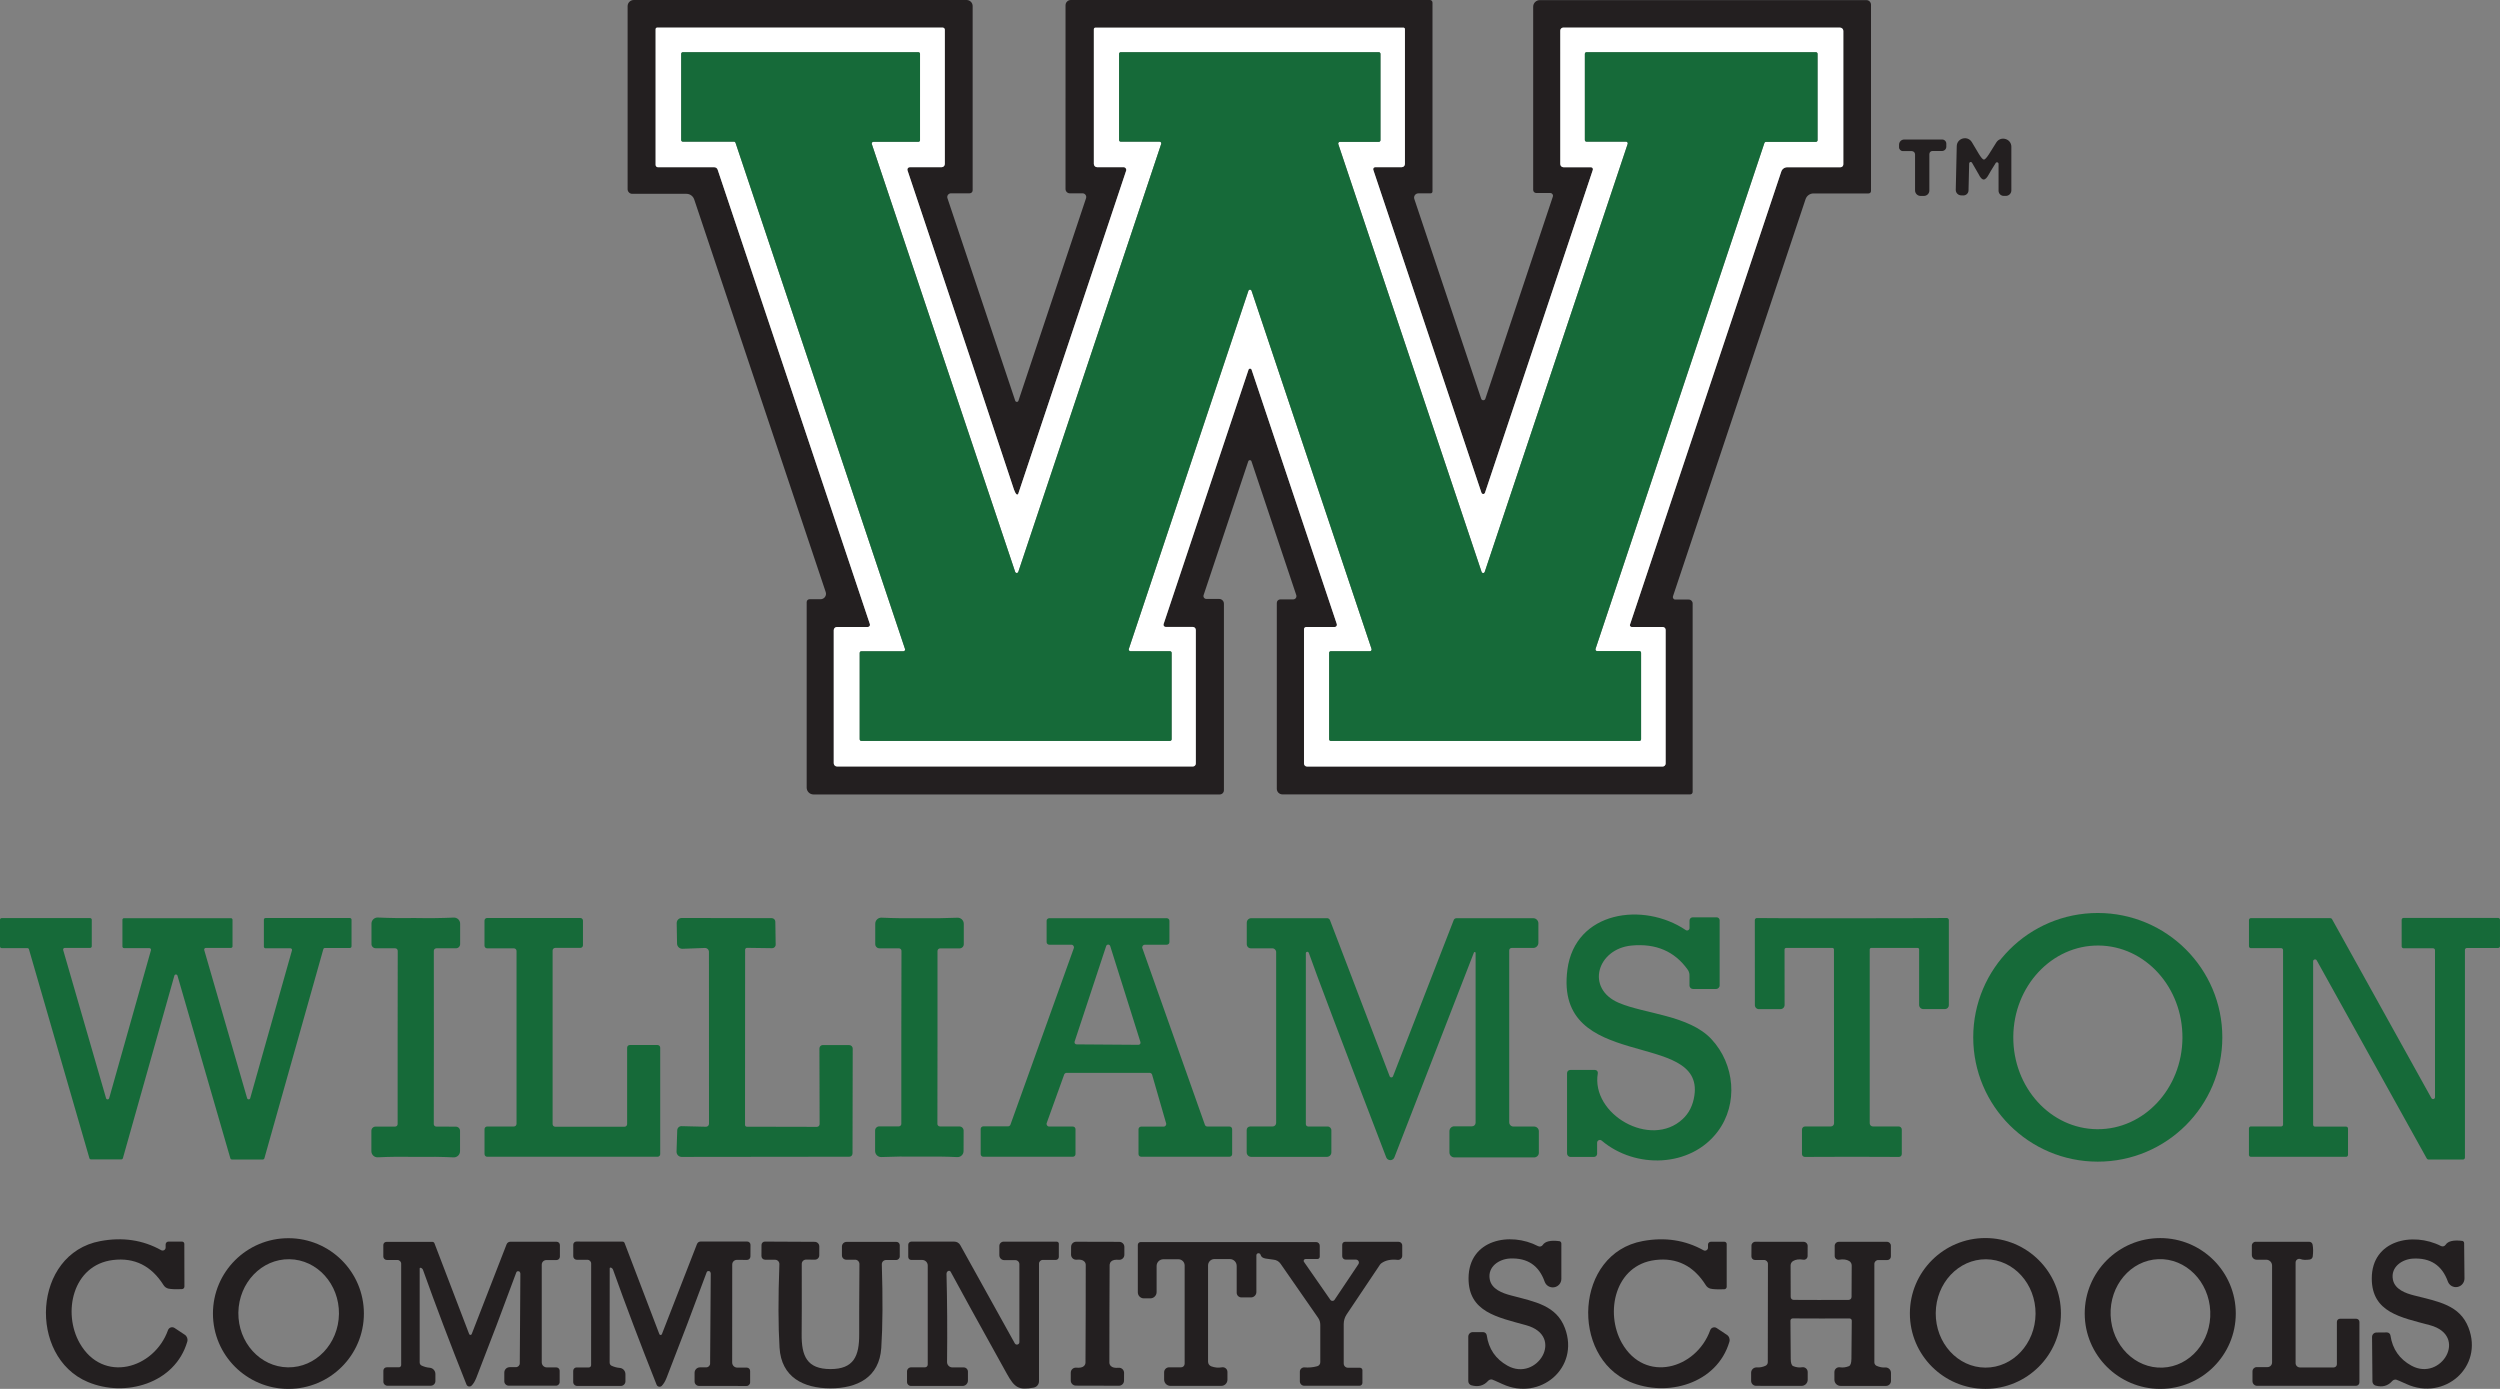
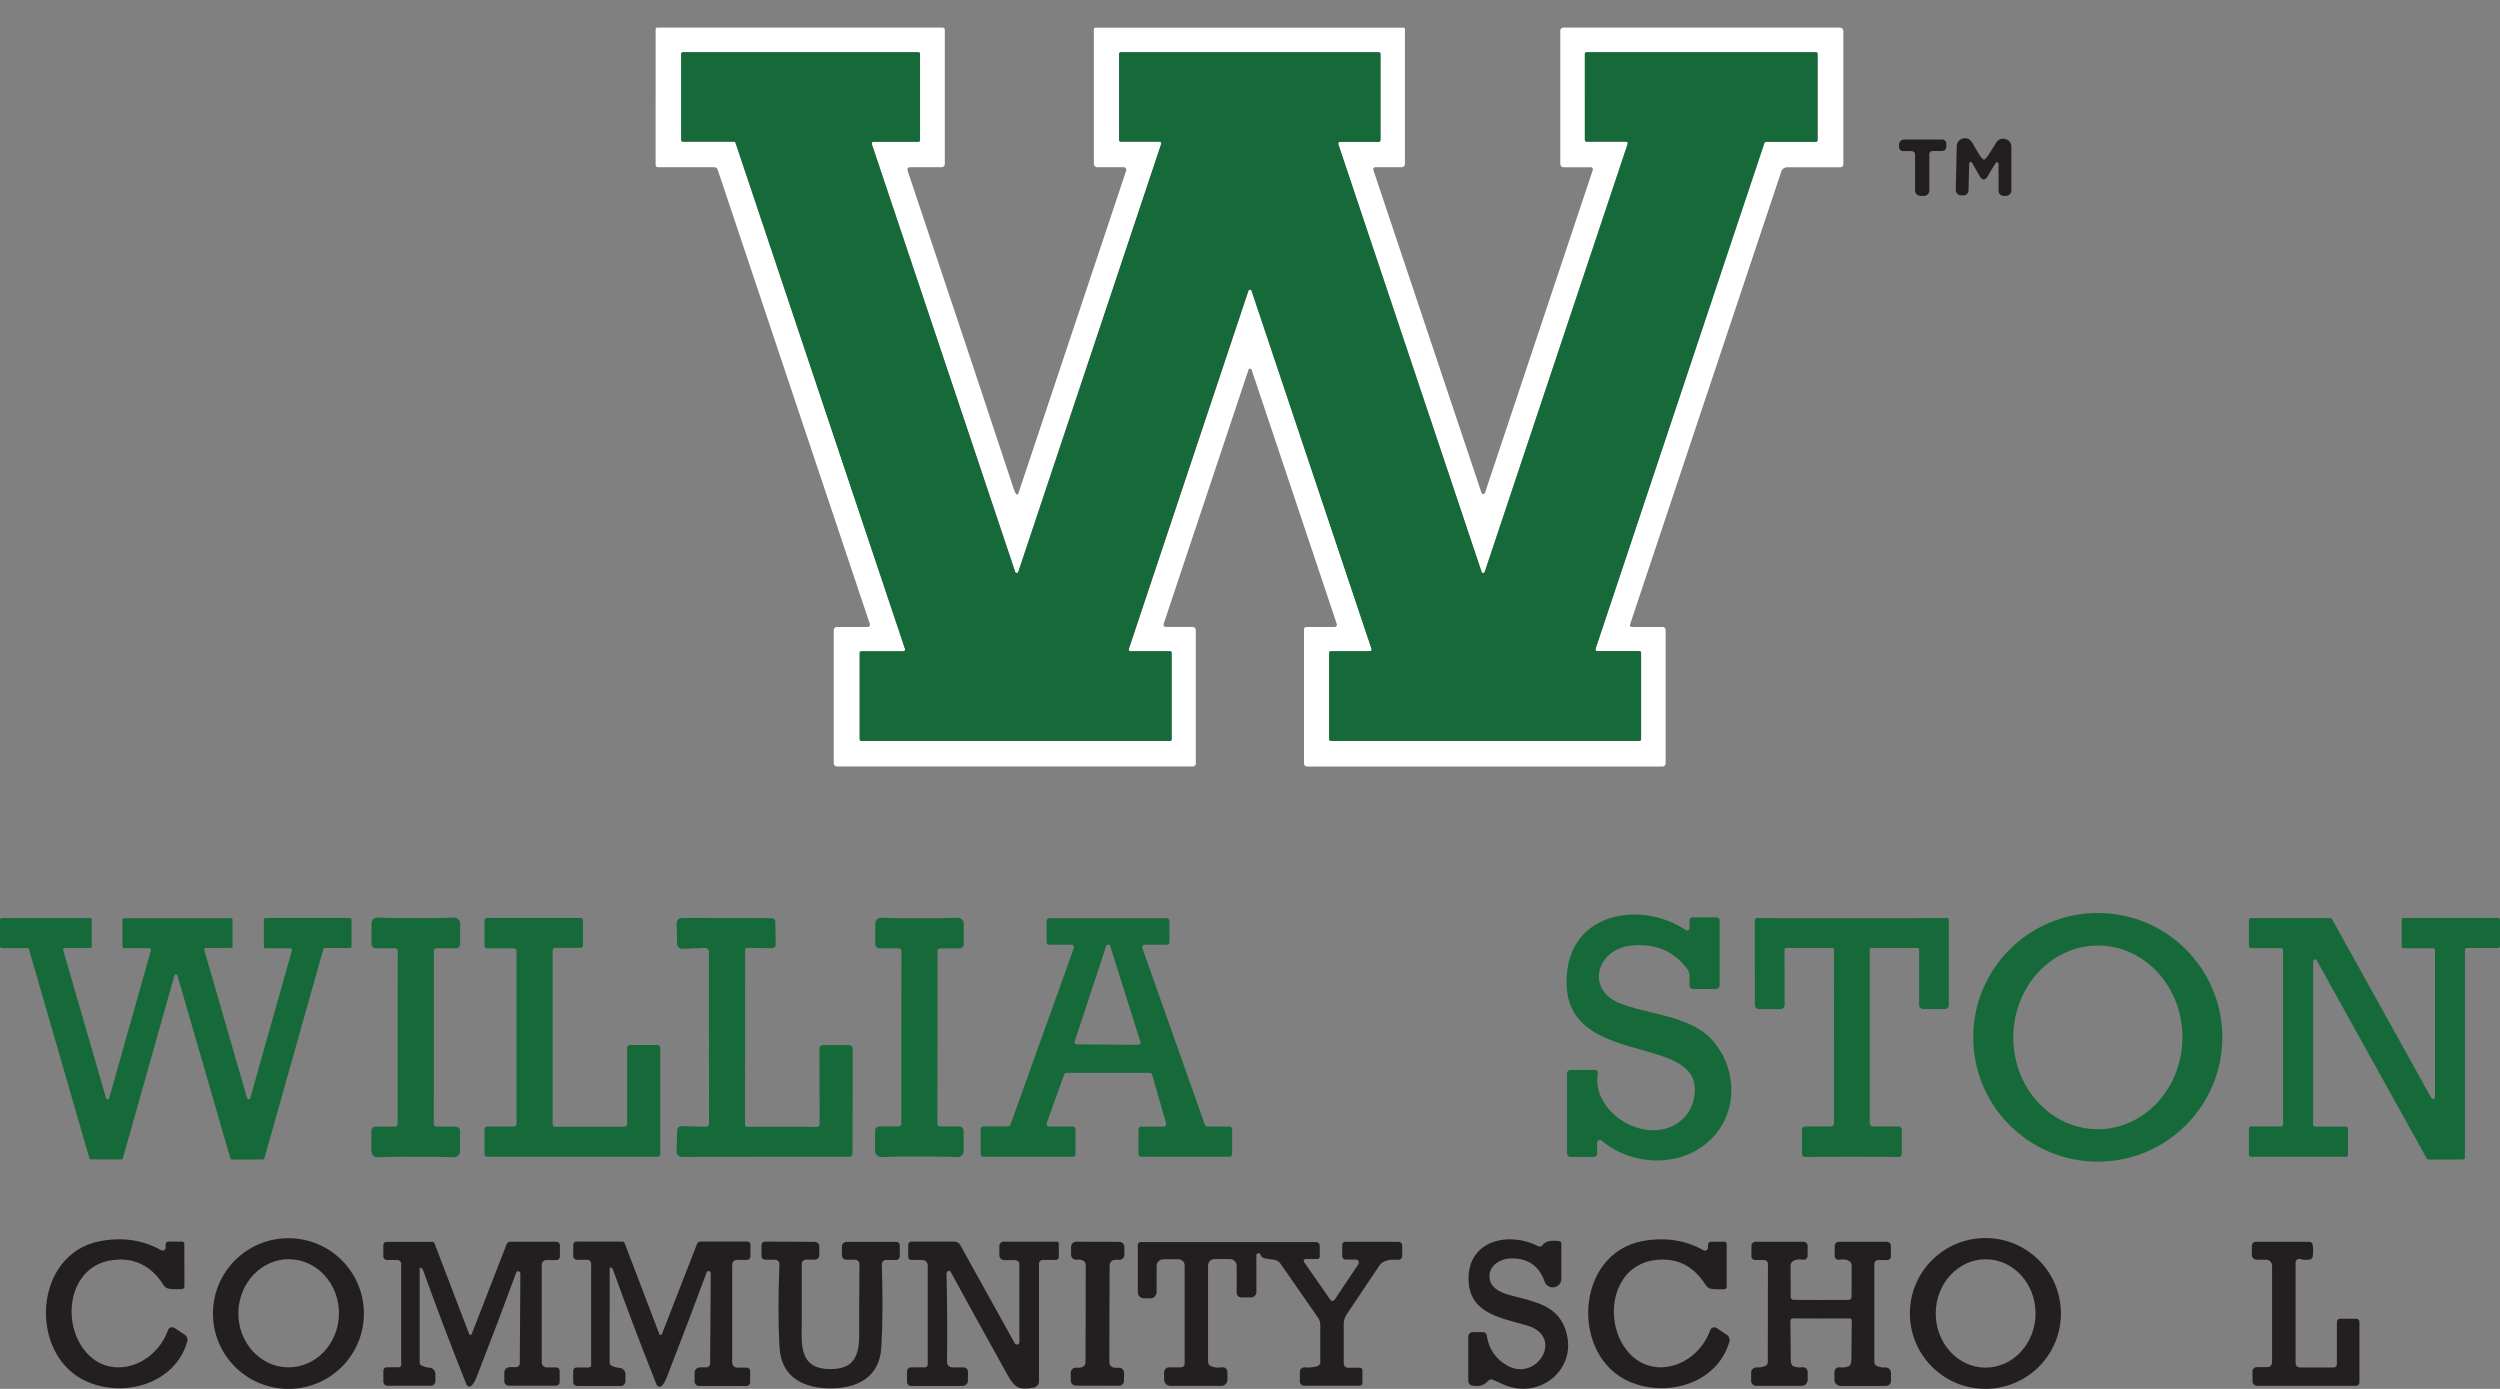
<svg xmlns="http://www.w3.org/2000/svg" id="a" width="180" height="100" viewBox="0 0 180 100">
  <rect x="0" y="0" width="180" height="100" fill="#808080" stroke="none" />
-   <path d="M103.006,13.922h-.883c-.21,0-.36.206-.292.405l4.815,14.384c.05.142.249.142.299,0l4.861-14.558c.043-.124-.053-.256-.185-.256h-1.011c-.121,0-.221-.1-.221-.22V.484c0-.263.214-.476.481-.476h23.511c.182,0,.331.149.331.331v13.417c0,.096-.075.171-.171.171h-3.967c-.26,0-.491.167-.573.412l-9.548,28.598c-.036.114.046.231.167.231h.969c.157,0,.281.124.281.281v13.574c0,.096-.078.174-.178.174h-29.352c-.228,0-.41-.181-.41-.405v-13.385c0-.139.114-.252.256-.252h.929c.157,0,.267-.156.217-.306l-3.226-9.635c-.036-.11-.192-.11-.231,0l-3.216,9.635c-.046.135.057.274.199.274h.919c.192,0,.345.153.345.345v13.431c0,.167-.139.302-.306.302h-29.241c-.274,0-.495-.22-.495-.494v-13.357c0-.114.093-.206.207-.206h.794c.267,0,.456-.263.37-.516l-9.469-28.271c-.082-.242-.306-.402-.559-.402h-3.9c-.185,0-.335-.149-.335-.334V.441c0-.242.199-.441.445-.441h23.96c.242,0,.438.196.438.437v13.268c0,.117-.096.213-.214.213h-1.343c-.185,0-.317.181-.256.356l4.879,14.58c.039.11.196.11.231,0l4.868-14.583c.057-.174-.071-.352-.253-.352h-.919c-.167,0-.306-.139-.306-.306V.38c0-.21.171-.38.381-.38h25.855c.103,0,.185.082.185.185v13.602c0,.075-.061.135-.135.135ZM117.358,44.966l10.89-32.612c.061-.188.235-.313.434-.313h3.825c.118,0,.21-.092.21-.21V2.222c0-.128-.107-.235-.239-.235h-19.929c-.118,0-.21.096-.21.213v9.613c0,.124.103.228.228.228h1.976c.1,0,.167.096.139.188l-7.764,23.247c-.043.124-.214.124-.256,0l-7.788-23.251c-.028-.092.039-.188.135-.188h1.912c.128,0,.231-.103.231-.231V2.098c0-.06-.046-.107-.107-.107h-22.176c-.064,0-.114.05-.114.114v9.699c0,.128.107.235.235.235h1.909c.128,0,.221.124.182.249l-7.771,23.269c-.018.053-.085.071-.125.032-.068-.068-.128-.181-.182-.338-1.581-4.796-4.138-12.457-7.667-22.988-.036-.11.046-.224.164-.224h2.293c.128,0,.231-.103.231-.231V2.14c0-.085-.068-.153-.153-.153h-20.559c-.061,0-.11.05-.11.114v9.77c0,.096.075.171.171.171h4.056c.107,0,.203.068.239.171l10.962,32.725c.032.103-.043.206-.15.206h-2.222c-.128,0-.231.103-.231.231v9.578c0,.128.107.235.235.235h25.623c.118,0,.21-.092.21-.21v-9.62c0-.121-.096-.217-.217-.217h-1.952c-.107,0-.185-.107-.15-.206l6.115-18.316c.036-.107.185-.107.221,0l6.136,18.316c.032.103-.043.21-.15.21h-2.055c-.085,0-.157.071-.157.156v9.677c0,.117.096.213.214.213h25.609c.118,0,.214-.096.214-.213v-9.627c0-.114-.093-.206-.207-.206h-2.233c-.093,0-.157-.089-.128-.178Z" fill="#231f20" />
  <path d="M117.358,44.966c-.028.089.036.178.128.178h2.233c.114,0,.207.092.207.206v9.627c0,.117-.096.213-.214.213h-25.609c-.118,0-.214-.096-.214-.213v-9.677c0-.085.071-.156.157-.156h2.055c.107,0,.182-.107.15-.21l-6.136-18.316c-.036-.107-.185-.107-.221,0l-6.115,18.316c-.036.1.043.206.15.206h1.952c.121,0,.217.096.217.217v9.62c0,.117-.093.21-.21.21h-25.623c-.128,0-.235-.107-.235-.235v-9.578c0-.128.103-.231.231-.231h2.222c.107,0,.182-.103.15-.206l-10.962-32.725c-.036-.103-.132-.171-.239-.171h-4.056c-.096,0-.171-.075-.171-.171V2.101c0-.064.05-.114.11-.114h20.559c.085,0,.153.068.153.153v9.667c0,.128-.103.231-.231.231h-2.293c-.118,0-.199.114-.164.224,3.529,10.53,6.086,18.192,7.667,22.988.053.156.114.27.182.338.039.039.107.021.125-.032l7.771-23.269c.039-.124-.053-.249-.182-.249h-1.909c-.128,0-.235-.107-.235-.235V2.105c0-.064.05-.114.114-.114h22.176c.061,0,.107.046.107.107v9.709c0,.128-.103.231-.231.231h-1.912c-.096,0-.164.096-.135.188l7.788,23.251c.043.124.214.124.256,0l7.764-23.247c.028-.092-.039-.188-.139-.188h-1.976c-.125,0-.228-.103-.228-.228V2.201c0-.117.093-.213.21-.213h19.929c.132,0,.239.107.239.235v9.61c0,.117-.093.21-.21.21h-3.825c-.199,0-.374.124-.434.313l-10.89,32.612ZM52.845,10.2c.05,0,.096.032.114.082l12.204,36.448c.025.078-.032.16-.114.16h-3.031c-.068,0-.121.053-.121.121v6.214c0,.068.053.121.121.121h22.219c.068,0,.121-.053.121-.121v-6.218c0-.068-.053-.121-.121-.121h-2.849c-.082,0-.139-.082-.114-.16l8.611-25.789c.036-.11.192-.11.228,0l8.64,25.789c.025.078-.032.16-.114.16h-2.821c-.068,0-.121.053-.121.121v6.218c0,.068.053.121.121.121h22.219c.068,0,.121-.053.121-.121v-6.225c0-.068-.053-.121-.121-.121h-3.045c-.082,0-.139-.082-.114-.16l12.158-36.423c.018-.05.064-.082.118-.082h3.59c.068,0,.121-.053.121-.121V3.879c0-.068-.053-.121-.121-.121h-16.514c-.068,0-.121.053-.121.121v6.2c0,.068.053.121.121.121h2.849c.082,0,.139.082.114.16l-10.292,30.816c-.036.11-.192.11-.228,0l-10.317-30.802c-.025-.078.032-.16.114-.16h2.803c.068,0,.121-.053.121-.121V3.879c0-.068-.053-.121-.121-.121h-18.579c-.068,0-.121.053-.121.121v6.2c0,.068.053.121.121.121h2.799c.082,0,.139.082.114.16l-10.288,30.813c-.036.11-.192.11-.228,0l-10.321-30.802c-.025-.078.032-.16.114-.16h3.237c.068,0,.121-.053.121-.121V3.879c0-.068-.053-.121-.121-.121h-16.955c-.068,0-.121.053-.121.121v6.2c0,.068.053.121.121.121h3.679Z" fill="#fff" />
  <path d="M52.845,10.2h-3.679c-.068,0-.121-.053-.121-.121V3.879c0-.068.053-.121.121-.121h16.955c.068,0,.121.053.121.121v6.211c0,.068-.053.121-.121.121h-3.237c-.082,0-.139.082-.114.16l10.321,30.802c.036.11.192.11.228,0l10.288-30.813c.025-.078-.032-.16-.114-.16h-2.799c-.068,0-.121-.053-.121-.121V3.879c0-.068.053-.121.121-.121h18.579c.068,0,.121.053.121.121v6.214c0,.068-.053.121-.121.121h-2.803c-.082,0-.139.082-.114.16l10.317,30.802c.036.11.192.11.228,0l10.292-30.816c.025-.078-.032-.16-.114-.16h-2.849c-.068,0-.121-.053-.121-.121V3.879c0-.068.053-.121.121-.121h16.514c.068,0,.121.053.121.121v6.214c0,.068-.053.121-.121.121h-3.59c-.053,0-.1.032-.118.082l-12.158,36.423c-.025.078.032.16.114.16h3.045c.068,0,.121.053.121.121v6.225c0,.068-.053.121-.121.121h-22.219c-.068,0-.121-.053-.121-.121v-6.218c0-.068.053-.121.121-.121h2.821c.082,0,.139-.082.114-.16l-8.64-25.789c-.036-.11-.192-.11-.228,0l-8.611,25.789c-.025.078.032.16.114.16h2.849c.068,0,.121.053.121.121v6.218c0,.068-.053.121-.121.121h-22.219c-.068,0-.121-.053-.121-.121v-6.214c0-.068.053-.121.121-.121h3.031c.082,0,.139-.082.114-.16l-12.204-36.448c-.018-.05-.064-.082-.114-.082Z" fill="#166a39" />
  <path d="M142.842,11.487c.174.004.495-.615.897-1.237.317-.487,1.079-.263,1.079.32v3.139c0,.217-.178.395-.395.395h-.157c-.203,0-.37-.167-.37-.37v-1.938c0-.114-.15-.153-.207-.057-.296.473-.459.747-.491.814-.132.249-.256.373-.374.373-.118-.004-.239-.128-.363-.384-.032-.068-.189-.341-.474-.821-.057-.1-.203-.06-.207.05l-.046,1.938c-.004.203-.171.366-.377.363l-.157-.004c-.217-.007-.392-.188-.385-.405l.071-3.139c.014-.583.78-.789,1.086-.292.388.626.691,1.255.869,1.255Z" fill="#231f20" />
  <path d="M137.009,10.879c-.153,0-.278-.124-.278-.277v-.181c0-.21.167-.377.374-.377h2.731c.164,0,.299.135.299.299v.22c0,.171-.139.309-.313.309h-.691c-.121,0-.217.1-.217.22v2.624c0,.217-.175.391-.392.391h-.239c-.221,0-.399-.178-.399-.398v-2.595c0-.128-.107-.235-.239-.235h-.637Z" fill="#231f20" />
  <path d="M121.642,70.954v-.743c0-.142-.046-.284-.132-.402-.94-1.315-2.283-1.891-4.028-1.731-2.486.231-3.348,3.093-.926,4.128,1.866.796,5.061.892,6.663,2.609,1.688,1.806,1.955,4.668.452,6.662-1.944,2.585-5.922,2.705-8.351.647-.128-.11-.328-.018-.328.153v.796c0,.124-.103.228-.231.228h-1.681c-.139,0-.253-.114-.253-.252v-5.784c0-.124.103-.228.228-.228h1.788c.125,0,.221.114.199.238-.506,2.965,3.807,5.436,6.104,3.303.459-.423.741-.985.848-1.685.73-4.796-10.11-1.639-9.142-9.076.552-4.234,5.481-4.906,8.522-2.851.114.078.271-.007.271-.146v-.544c0-.124.103-.228.228-.228h1.727c.118,0,.214.092.214.21v4.689c0,.142-.118.26-.26.26h-1.66c-.139,0-.253-.114-.253-.252Z" fill="#166a39" />
  <path d="M160.007,74.687c0,4.945-4.014,8.952-8.967,8.952s-8.967-4.007-8.967-8.952,4.014-8.952,8.967-8.952,8.967,4.007,8.967,8.952ZM151.093,68.078c-3.362-.025-6.111,2.919-6.136,6.57-.025,3.651,2.681,6.63,6.043,6.655,3.362.025,6.111-2.919,6.136-6.57.025-3.651-2.681-6.63-6.043-6.655Z" fill="#166a39" />
  <path d="M8.932,66.108h7.692c.064,0,.118.053.118.117v1.909c0,.064-.053.117-.118.117h-1.806c-.078,0-.135.075-.114.149l3.088,10.669c.032.114.192.114.224,0l3.006-10.644c.021-.075-.036-.149-.114-.149h-1.791c-.064,0-.118-.053-.118-.117v-1.945c0-.064.053-.117.118-.117h6.075c.064,0,.118.053.118.117v1.923c0,.064-.053.117-.118.117h-1.798c-.053,0-.1.036-.114.085l-4.245,15.06c-.014.05-.061.085-.114.085h-2.222c-.053,0-.1-.036-.114-.085l-3.807-13.151c-.032-.114-.192-.114-.224,0l-3.707,13.143c-.014.05-.061.085-.114.085h-2.183c-.053,0-.1-.036-.114-.085l-4.352-15.042c-.014-.05-.061-.085-.114-.085H.118c-.064,0-.118-.053-.118-.117v-1.927c0-.064.053-.117.118-.117h6.371c.064,0,.118.053.118.117v1.913c0,.064-.053.117-.118.117h-1.827c-.078,0-.135.075-.114.149l3.088,10.673c.032.114.192.114.224,0l3.009-10.658c.021-.075-.036-.149-.114-.149h-1.823c-.064,0-.118-.053-.118-.117v-1.923c0-.064.053-.117.118-.117Z" fill="#166a39" />
  <path d="M29.936,66.098c.986.018,1.895.007,2.731-.032.253-.011.463.188.463.441v1.468c0,.167-.135.302-.303.302h-1.403c-.107,0-.189.082-.189.185.004.231.004,2.311.004,6.236-.004,3.925-.004,6.001-.007,6.232-.004.103.082.185.185.185l1.403.004c.167,0,.303.135.303.302v1.468c-.004.252-.21.452-.463.441-.837-.039-1.749-.05-2.731-.036-.983-.018-1.895-.007-2.731.032-.249.011-.459-.188-.459-.441v-1.468c0-.167.135-.302.303-.302h1.403c.103,0,.189-.082.185-.185-.004-.231-.004-2.311,0-6.236,0-3.925.004-6.001.007-6.232,0-.103-.082-.185-.185-.185l-1.403-.004c-.167,0-.303-.135-.303-.302v-1.468c0-.252.21-.452.459-.441.837.039,1.749.05,2.731.036Z" fill="#166a39" />
  <path d="M34.886,83.095v-1.795c0-.107.085-.192.192-.192h1.92c.107,0,.192-.085.192-.192v-12.443c0-.107-.085-.192-.192-.192h-1.923c-.107,0-.192-.085-.192-.192v-1.802c0-.107.085-.192.192-.192h6.706c.107,0,.192.085.192.192v1.77c0,.107-.085.192-.192.192h-1.802c-.107,0-.192.085-.192.192v12.493c0,.107.085.192.192.192h4.982c.107,0,.192-.085.192-.192v-5.5c0-.107.085-.192.192-.192h1.998c.107,0,.192.085.192.192v7.661c0,.107-.085.192-.192.192h-12.265c-.107,0-.192-.085-.192-.192Z" fill="#166a39" />
  <path d="M61.378,83.06c0,.121-.1.224-.224.224l-12.073.014c-.21,0-.377-.174-.37-.384l.05-1.539c.007-.167.146-.295.31-.292l1.756.043c.121.004.221-.096.221-.217l-.004-12.368c0-.164-.135-.295-.299-.288l-1.599.06c-.214.011-.395-.16-.399-.373l-.025-1.475c-.004-.203.16-.37.363-.37l6.478.011c.139,0,.256.11.26.252l.025,1.66c0,.142-.118.256-.26.252l-1.798-.025c-.078,0-.142.06-.142.139l-.007,12.607c0,.075.057.132.132.132l5.043.011c.11,0,.199-.092.196-.199l-.014-5.443c0-.139.11-.249.249-.249l1.895.004c.142,0,.253.114.253.252l-.014,7.562Z" fill="#166a39" />
  <path d="M67.5,74.694c-.004,3.918-.004,5.994-.007,6.225-.004.1.082.185.185.185h1.4c.167,0,.303.135.303.302l-.004,1.468c0,.249-.207.452-.459.437-.833-.039-1.745-.05-2.728-.036-.979-.014-1.891-.004-2.724.032-.253.011-.459-.188-.459-.441v-1.465c0-.167.135-.302.303-.302h1.4c.103,0,.189-.082.185-.185v-6.225c.004-3.918.007-5.994.011-6.225.004-.1-.082-.185-.185-.185h-1.4c-.167,0-.303-.135-.303-.302v-1.468c0-.249.21-.452.459-.437.837.039,1.749.05,2.728.036.983.014,1.891.004,2.728-.032.249-.011.459.188.459.441v1.465c0,.167-.135.302-.303.302h-1.4c-.103,0-.189.082-.189.185.004.231.004,2.304,0,6.225Z" fill="#166a39" />
  <path d="M84.01,68.021h-1.581c-.132,0-.221.128-.178.252l4.501,12.713c.025.075.096.124.175.124h1.599c.103,0,.189.085.189.188v1.799c0,.103-.085.188-.189.188h-6.364c-.103,0-.189-.085-.189-.188v-1.792c0-.103.085-.188.189-.188h1.62c.125,0,.214-.121.178-.242l-1.008-3.495c-.021-.078-.096-.135-.182-.135h-5.972c-.078,0-.15.05-.178.124l-1.257,3.491c-.043.124.05.252.178.252h1.706c.103,0,.189.085.189.188v1.799c0,.103-.085.188-.189.188h-6.449c-.103,0-.189-.085-.189-.188v-1.813c0-.103.085-.188.189-.188h1.777c.078,0,.15-.05.178-.124l4.562-12.703c.043-.124-.05-.252-.178-.252h-1.592c-.103,0-.189-.085-.189-.188v-1.532c0-.103.085-.188.189-.188h8.465c.103,0,.189.085.189.188v1.532c0,.103-.085.188-.189.188ZM77.372,74.996c-.032.1.039.199.146.199l4.448.032c.103,0,.178-.1.146-.199l-2.176-6.911c-.046-.142-.246-.142-.292,0l-2.272,6.879Z" fill="#166a39" />
-   <path d="M106.122,68.583l-5.726,14.747c-.103.267-.484.267-.588,0-3.234-8.429-5.089-13.328-5.566-14.704-.032-.092-.089-.121-.171-.082-.028.014-.05.043-.05.078v12.315c0,.096.075.171.167.171h1.396c.153,0,.274.121.274.27v1.596c0,.178-.146.32-.324.32h-5.445c-.182,0-.328-.146-.328-.324v-1.614c0-.139.11-.249.249-.249h1.62c.139,0,.253-.114.253-.256v-12.297c0-.153-.121-.274-.274-.274h-1.546c-.164,0-.296-.132-.296-.295v-1.55c0-.181.146-.327.328-.327h5.452c.093,0,.178.057.21.142l4.298,11.241c.043.11.199.11.242,0l4.37-11.245c.028-.082.11-.135.199-.135h5.527c.203,0,.37.167.37.37v1.401c0,.203-.167.37-.37.37h-1.556c-.096,0-.174.078-.174.174v12.379c0,.167.135.306.303.306h1.489c.189,0,.342.153.342.338v1.55c0,.185-.153.334-.338.334h-5.744c-.196,0-.356-.16-.356-.356v-1.536c0-.192.157-.348.349-.348h1.282c.139,0,.253-.114.253-.256v-12.23c0-.071-.096-.089-.121-.025Z" fill="#166a39" />
  <path d="M133.333,66.116c3.949-.004,6.225-.011,6.827-.021.085-.004.157.068.157.153v6.118c0,.16-.128.288-.288.288h-1.553c-.164,0-.299-.135-.299-.299v-3.996c0-.06-.046-.11-.107-.11h-3.337c-.064,0-.114.05-.114.114v12.511c0,.128.103.231.231.231h1.855c.125,0,.224.1.224.224v1.76c0,.117-.093.21-.207.21-1.613-.007-2.739-.011-3.387-.011-.645,0-1.774.004-3.383.011-.118,0-.21-.092-.21-.21v-1.76c0-.121.1-.224.224-.224h1.855c.128,0,.231-.103.231-.231l-.007-12.511c0-.064-.05-.114-.114-.114l-3.337.004c-.057,0-.107.046-.107.11l.004,3.996c0,.164-.135.299-.299.299h-1.553c-.16,0-.288-.128-.288-.288l-.004-6.118c0-.085.071-.156.157-.153.602.011,2.877.018,6.827.018Z" fill="#166a39" />
  <path d="M177.475,68.394v14.953c0,.078-.061.139-.139.139h-2.486c-.05,0-.096-.028-.121-.071l-7.924-14.267c-.068-.124-.26-.075-.26.068v11.761c0,.078.061.139.139.139h2.233c.078,0,.139.06.139.139v1.895c0,.078-.061.139-.139.139h-6.855c-.078,0-.139-.06-.139-.139v-1.906c0-.078.061-.139.139-.139h2.179c.078,0,.139-.06.139-.139v-12.56c0-.078-.061-.139-.139-.139h-2.176c-.078,0-.139-.06-.139-.139v-1.884c0-.078.061-.139.139-.139h5.719c.05,0,.096.028.121.071l7.155,12.888c.068.124.26.075.26-.068v-10.58c0-.078-.061-.139-.139-.139h-2.123c-.078,0-.139-.06-.139-.139v-1.909c0-.078.061-.139.139-.139h6.802c.078,0,.139.06.139.139v1.888c0,.078-.061.139-.139.139h-2.247c-.078,0-.139.06-.139.139Z" fill="#166a39" />
  <path d="M13.276,92.641c0,.092-.075.171-.171.174-.47.021-.805.007-.997-.039-.135-.036-.256-.124-.331-.245-.88-1.397-2.094-1.998-3.643-1.81-2.913.359-3.643,3.797-2.393,5.99,1.667,2.919,5.356,1.859,6.357-.946.071-.188.299-.263.467-.153l.741.491c.16.107.231.306.178.494-.88,3.025-4.476,4.042-7.172,2.901-4.295-1.813-3.981-9.233.912-10.139,1.603-.299,3.063-.082,4.38.654.146.078.321-.025.321-.188v-.224c0-.114.089-.206.203-.206h.979c.089,0,.164.071.164.16l.007,3.086Z" fill="#231f20" />
  <path d="M26.2,94.575c0,2.997-2.432,5.425-5.434,5.425s-5.434-2.428-5.434-5.425,2.432-5.425,5.434-5.425,5.434,2.428,5.434,5.425ZM20.838,90.664c-1.999-.029-3.644,1.692-3.676,3.842-.029,2.148,1.567,3.915,3.567,3.943,1.999.029,3.644-1.692,3.676-3.842.029-2.148-1.567-3.915-3.567-3.943Z" fill="#231f20" />
  <path d="M112.272,89.363c.082.011.146.082.146.167v2.546c0,.302-.217.558-.516.608-.296.05-.588-.121-.687-.405-.41-1.163-1.236-1.721-2.486-1.667-.783.032-1.638.583-1.467,1.5.132.711.905.995,1.531,1.159,1.745.459,3.269.722,3.882,2.354,1.076,2.865-1.795,5.276-4.498,4.028-.474-.217-.723-.327-.755-.331-.107-.014-.214.025-.285.107-.31.345-.709.448-1.197.313-.132-.039-.224-.16-.224-.299v-3.207c0-.178.146-.324.324-.324h.741c.132,0,.246.096.264.228.139.981.637,1.71,1.496,2.19,2.126,1.184,4.156-2.13,1.35-2.912-2.08-.579-4.17-.949-4.156-3.395.018-2.784,2.995-3.353,5.007-2.3.118.06.264.025.335-.085.174-.263.573-.356,1.197-.274Z" fill="#231f20" />
  <path d="M124.149,92.826c-.474.018-.805.004-.997-.043-.139-.036-.256-.124-.331-.245-.876-1.397-2.087-2.005-3.636-1.817-2.913.352-3.65,3.786-2.407,5.98,1.66,2.922,5.349,1.874,6.357-.928.068-.188.299-.267.467-.153l.737.491c.16.107.231.309.178.494-.887,3.022-4.484,4.032-7.176,2.883-4.288-1.824-3.957-9.236.937-10.132,1.599-.295,3.059-.071,4.377.665.142.078.321-.025.321-.188v-.224c0-.11.093-.203.203-.203h.979c.089,0,.164.071.164.16v3.086c0,.092-.075.171-.171.174Z" fill="#231f20" />
  <path d="M148.387,94.568c0,2.997-2.436,5.429-5.438,5.429s-5.438-2.432-5.438-5.429,2.436-5.429,5.438-5.429,5.438,2.432,5.438,5.429ZM142.994,90.668c-1.986-.014-3.606,1.721-3.621,3.875-.014,2.155,1.581,3.911,3.566,3.925,1.986.014,3.606-1.721,3.621-3.875.014-2.155-1.581-3.911-3.566-3.925Z" fill="#231f20" />
-   <path d="M160.976,94.571c0,2.997-2.436,5.429-5.438,5.429s-5.438-2.432-5.438-5.429,2.436-5.429,5.438-5.429,5.438,2.432,5.438,5.429ZM155.395,90.66c-1.98.079-3.518,1.892-3.43,4.048.086,2.156,1.763,3.838,3.744,3.76,1.98-.079,3.518-1.892,3.43-4.048-.086-2.156-1.763-3.838-3.744-3.76Z" fill="#231f20" />
-   <path d="M177.272,89.342c.082.007.146.078.146.164l.025,2.542c0,.302-.214.562-.513.615-.296.053-.588-.117-.687-.402-.42-1.159-1.254-1.706-2.5-1.642-.783.039-1.631.597-1.453,1.515.139.707.915.985,1.542,1.141,1.749.444,3.273.69,3.9,2.314,1.1,2.851-1.745,5.287-4.455,4.067-.474-.213-.726-.324-.759-.324-.107-.014-.214.028-.281.107-.31.348-.705.455-1.193.324-.132-.036-.224-.156-.228-.295l-.028-3.203c-.004-.178.142-.324.321-.324l.741-.007c.132-.004.246.092.264.224.146.978.652,1.703,1.514,2.172,2.137,1.163,4.131-2.165,1.321-2.919-2.083-.562-4.174-.91-4.181-3.353-.007-2.78,2.959-3.377,4.979-2.346.118.06.26.025.335-.085.171-.267.566-.359,1.193-.284Z" fill="#231f20" />
  <path d="M30.285,91.276c-.036-.004-.068.021-.068.057v6.773c0,.092.057.178.142.217.199.089.392.142.573.153.235.018.417.213.417.452v.512c0,.181-.15.331-.331.331h-3.13c-.157,0-.285-.128-.285-.284v-.8c0-.135.107-.242.242-.242h.88c.089,0,.16-.075.16-.164v-7.292c0-.149-.121-.27-.271-.27h-.759c-.142,0-.256-.114-.256-.252v-.828c0-.124.1-.224.224-.224h3.316c.061,0,.118.039.142.1l2.5,6.538c.032.082.15.082.182,0l2.511-6.463c.043-.11.15-.185.267-.185h3.337c.128,0,.235.107.235.238v.832c0,.139-.11.249-.246.249h-.73c-.182,0-.331.149-.331.331v7.032c0,.203.164.366.367.366h.684c.132,0,.239.107.239.238v.818c0,.142-.118.26-.26.26h-3.405c-.178,0-.321-.142-.321-.32v-.622c0-.217.175-.391.388-.391h.445c.157,0,.281-.124.281-.277l.043-6.417c.004-.039-.004-.078-.018-.114-.021-.05-.043-.078-.064-.085-.11-.036-.182-.011-.214.078-.908,2.471-1.866,4.995-2.874,7.576-.1.252-.214.444-.345.569-.114.11-.303.071-.363-.075-1.172-2.937-2.215-5.692-3.134-8.262-.021-.064-.1-.139-.171-.149Z" fill="#231f20" />
  <path d="M43.967,91.265c-.036-.007-.068.021-.068.057l-.004,6.794c0,.096.057.181.142.22.199.089.392.139.577.153.235.014.417.213.417.452v.516c0,.181-.15.331-.331.331h-3.145c-.157,0-.285-.128-.285-.288v-.8c0-.135.11-.245.246-.245h.883c.085,0,.16-.071.16-.164l.004-7.317c0-.149-.121-.27-.271-.27h-.762c-.142,0-.256-.114-.256-.256v-.832c0-.121.1-.224.224-.224l3.326.004c.064,0,.121.039.146.1l2.504,6.563c.032.082.15.082.182,0l2.525-6.485c.043-.114.15-.185.267-.185h3.348c.132,0,.239.107.239.238l-.004.835c0,.139-.11.252-.246.252l-.734-.004c-.182,0-.331.149-.331.334l-.004,7.057c0,.203.164.366.367.366h.687c.132,0,.239.107.239.242v.818c0,.146-.118.263-.26.263l-3.419-.004c-.178,0-.321-.142-.321-.32v-.626c0-.217.175-.391.392-.391h.445c.157,0,.281-.124.281-.277l.046-6.442c.004-.039-.004-.078-.018-.114-.021-.05-.043-.078-.064-.085-.11-.036-.182-.011-.214.078-.915,2.478-1.877,5.013-2.888,7.601-.1.256-.217.444-.345.572-.114.11-.306.071-.367-.075-1.172-2.951-2.219-5.713-3.141-8.294-.021-.064-.1-.139-.171-.149Z" fill="#231f20" />
  <path d="M76.236,89.548v.949c0,.121-.096.217-.217.217h-.937c-.153,0-.274.121-.274.274v8.465c0,.224-.16.412-.377.455-1.09.196-1.375.011-1.93-.985-2.069-3.722-3.419-6.175-4.053-7.356-.032-.057-.096-.082-.157-.064-.096.032-.146.114-.142.242.05,1.93.064,4.039.039,6.321-.004.213.171.388.385.388h.816c.167,0,.303.139.303.306v.64c0,.213-.171.388-.385.388h-3.714c-.16,0-.288-.128-.288-.288v-.757c0-.164.132-.295.296-.295h.997c.11,0,.199-.089.199-.199v-7.135c0-.22-.178-.398-.399-.398h-.787c-.121,0-.217-.096-.217-.217v-.878c0-.124.1-.224.224-.224h3.095c.178,0,.342.096.427.252l3.925,7.071c.089.16.331.096.331-.085v-5.614c0-.16-.132-.292-.296-.292h-.794c-.196,0-.353-.156-.353-.352v-.672c0-.167.139-.306.306-.306h3.828c.082,0,.15.068.15.149Z" fill="#231f20" />
  <path d="M82.123,89.427h12.639c.142,0,.26.117.26.26v.796c0,.092-.075.167-.167.167h-.858c-.107,0-.171.117-.11.206l1.898,2.73c.075.107.231.107.303,0l1.717-2.563c.096-.142-.007-.331-.178-.331h-.741c-.135,0-.246-.11-.246-.245v-.828c0-.117.093-.21.207-.21h3.85c.146,0,.264.117.264.263v.747c0,.174-.157.313-.331.292-.467-.053-.848.021-1.15.228-.053.036-.096.078-.128.128l-2.397,3.577c-.135.203-.207.444-.207.69v2.841c0,.167.135.302.303.302h.862c.1,0,.182.078.182.178v.91c0,.117-.093.21-.21.21h-3.978c-.174,0-.317-.142-.317-.316v-.697c0-.181.157-.324.338-.309.296.025.598,0,.905-.082.135-.032.228-.153.228-.288v-2.695c0-.181-.053-.356-.157-.505l-2.703-3.893c-.118-.174-.313-.281-.524-.295-.075-.007-.26-.032-.548-.078-.203-.032-.328-.121-.367-.27-.018-.075-.093-.124-.167-.114-.078.007-.135.071-.135.149v2.645c0,.213-.174.388-.392.388h-.684c-.189,0-.342-.153-.342-.338v-1.93c0-.274-.221-.494-.491-.494h-1.115c-.253,0-.456.206-.456.459v6.933c0,.146.093.281.231.331.26.096.513.117.766.071.207-.036.399.121.399.331v.562c0,.245-.199.444-.449.444h-3.654c-.253,0-.456-.203-.456-.455v-.523c0-.199.16-.359.36-.359h.862c.142,0,.256-.117.256-.26v-7.068c0-.249-.199-.452-.449-.452h-1.086c-.267,0-.484.217-.484.483v1.877c0,.252-.203.455-.452.455h-.47c-.239,0-.431-.196-.431-.434v-3.417c0-.11.093-.203.203-.203Z" fill="#231f20" />
  <path d="M131.118,93.597c1.271.004,1.93,0,1.987-.004.114-.004.207-.096.207-.213l.011-2.265c0-.132-.068-.252-.178-.32-.189-.114-.434-.146-.734-.096-.164.025-.313-.1-.313-.267v-.729c0-.16.132-.292.292-.292h3.476c.153,0,.278.124.278.281v.779c0,.139-.114.252-.253.252h-.659c-.153,0-.278.124-.278.281v7.085c0,.107.064.206.164.252.21.092.413.132.616.117.224-.018.417.16.417.388v.583c0,.196-.16.356-.356.356h-3.273c-.246,0-.445-.199-.445-.444v-.555c0-.21.189-.373.399-.341.214.032.427.007.645-.082.118-.05.178-.224.182-.526.011-.946.021-1.859.025-2.745.004-.089-.071-.164-.16-.164-.709.004-1.392.004-2.048.004s-1.339-.004-2.048-.007c-.089,0-.16.075-.16.164.004.885.011,1.799.021,2.745,0,.302.061.476.178.526.217.089.431.117.645.082.21-.032.399.132.399.345v.555c0,.245-.199.441-.445.441l-3.273-.004c-.199,0-.356-.16-.356-.359v-.583c0-.224.192-.402.417-.384.203.014.41-.025.616-.117.1-.046.164-.142.167-.252l.011-7.085c0-.156-.125-.281-.278-.281h-.659c-.139,0-.253-.114-.253-.256l.004-.779c0-.153.125-.277.278-.277l3.476.004c.16,0,.292.132.292.295l-.004.729c0,.164-.15.292-.313.263-.299-.05-.541-.018-.734.096-.11.068-.178.188-.178.32l.007,2.265c0,.117.093.21.207.213.053.004.716.007,1.984.007Z" fill="#231f20" />
  <path d="M59.786,98.574c1.688.004,2.087-.935,2.076-2.521-.004-.818,0-2.499.018-5.041,0-.174-.139-.313-.31-.313h-.641c-.171,0-.31-.139-.31-.309v-.64c0-.185.15-.334.335-.334h3.59c.132,0,.239.107.239.238v.807c0,.142-.118.26-.26.26h-.726c-.175,0-.313.142-.306.316.075,2.439.064,4.444-.039,6.012-.139,2.13-1.731,2.915-3.668,2.912s-3.526-.796-3.657-2.926c-.096-1.571-.1-3.577-.011-6.015.004-.171-.132-.316-.306-.316l-.726-.004c-.142,0-.26-.117-.26-.26l.004-.807c.004-.132.11-.238.242-.238l3.59.018c.185,0,.331.149.331.334l-.004.64c0,.171-.139.309-.31.309l-.641-.004c-.171,0-.31.139-.31.309.004,2.545.004,4.227-.007,5.045-.018,1.586.377,2.524,2.069,2.528Z" fill="#231f20" />
  <path d="M79.038,89.409c.577,0,1.097,0,1.553.004.203.004.363.164.363.366v.565c0,.213-.182.38-.395.363-.264-.025-.449.014-.559.121-.061.06-.096.139-.107.228-.004.028-.011,1.209-.014,3.537-.007,2.325-.007,3.505-.004,3.534.007.089.046.167.107.228.107.11.296.149.559.124.21-.018.392.153.392.366l-.004.565c0,.199-.164.363-.363.363-.459,0-.976,0-1.556-.004-.577,0-1.097,0-1.553-.004-.199-.004-.363-.167-.363-.366v-.565c0-.213.182-.38.395-.363.264.025.449-.014.559-.121.061-.06.1-.139.107-.228.004-.028.011-1.209.014-3.537.007-2.325.007-3.505.004-3.534-.007-.089-.046-.171-.107-.228-.107-.11-.292-.149-.556-.124-.214.018-.395-.153-.395-.366l.004-.565c0-.199.164-.363.363-.363.459,0,.976,0,1.556.004Z" fill="#231f20" />
  <path d="M162.179,99.449v-.711c0-.167.139-.306.306-.306h.773c.182,0,.331-.149.331-.331v-6.979c0-.235-.189-.423-.424-.423h-.694c-.185,0-.338-.153-.338-.338v-.679c0-.153.121-.274.271-.274h3.857c.121,0,.224.085.246.203.046.245.05.53.011.853-.014.117-.107.21-.224.224-.281.039-.499.028-.648-.032-.175-.071-.363.057-.363.245v7.242c0,.174.139.313.313.313h2.432c.125,0,.228-.103.228-.228v-3.054c0-.124.1-.224.224-.224h1.168c.128,0,.231.103.231.228v4.352c0,.139-.11.249-.249.249h-7.119c-.182,0-.331-.149-.331-.331Z" fill="#231f20" />
</svg>